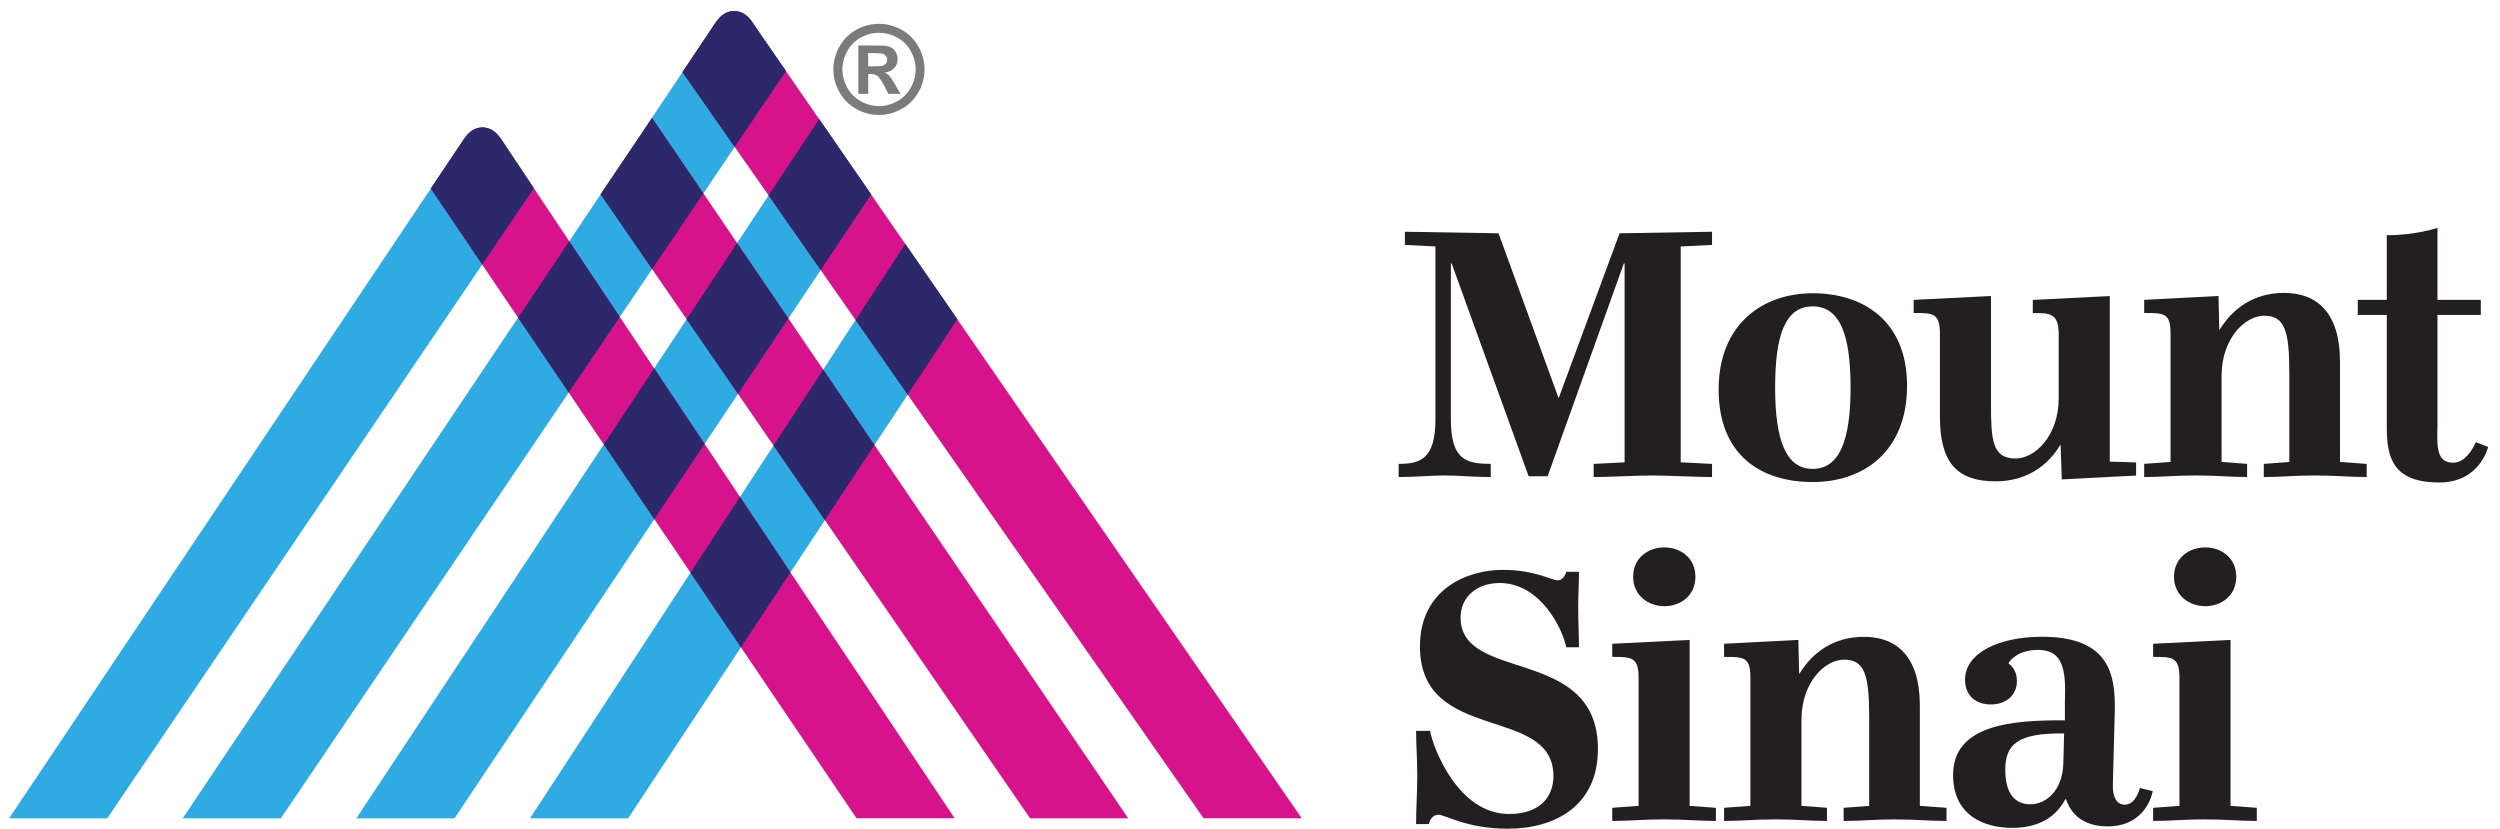
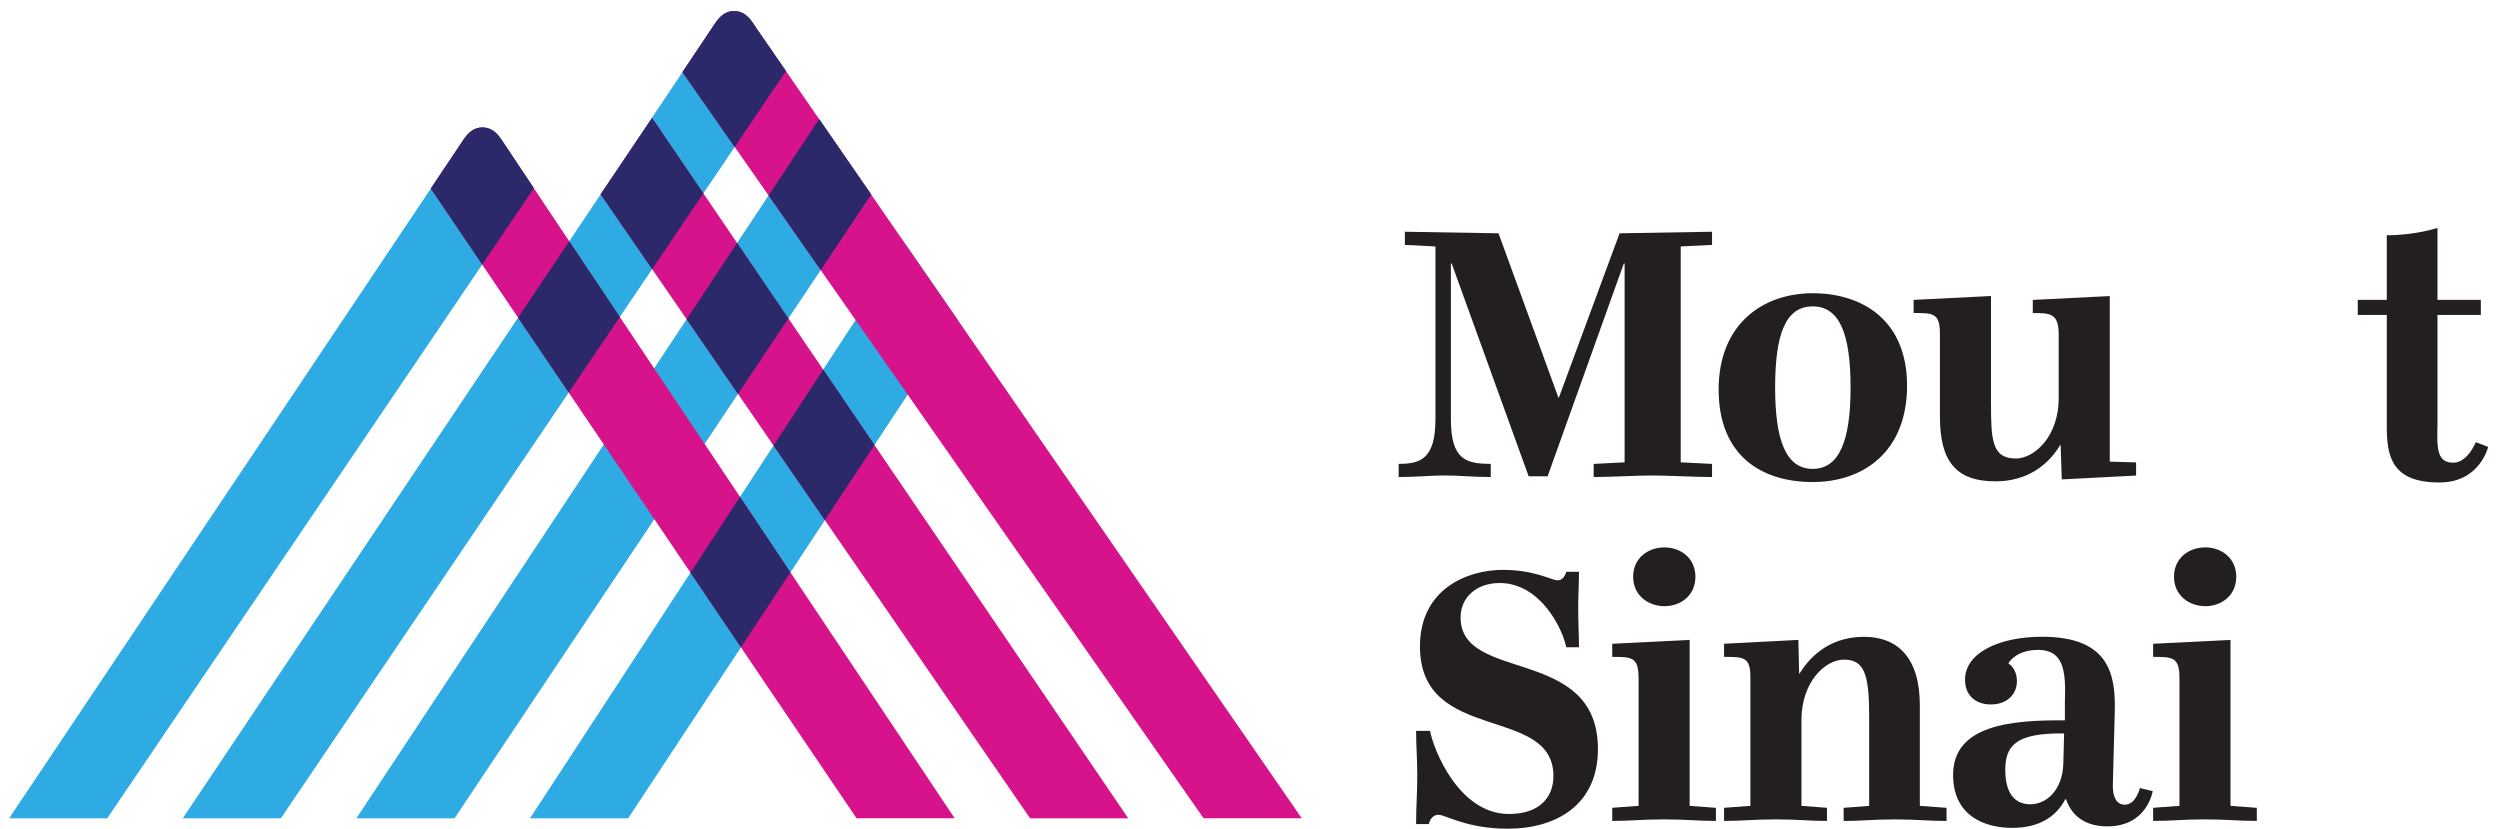
<svg xmlns="http://www.w3.org/2000/svg" width="208" height="69" viewBox="0 0 208 69" fill="none">
  <path d="M37.815 68.084H29.65L68.156 9.899L72.486 16.177L37.815 68.084Z" fill="#2DABE2" />
  <path d="M52.263 68.084H44.096L75.323 20.289L79.655 26.567L52.261 68.084H52.263Z" fill="#2DABE2" />
  <path d="M62.911 2.306C62.629 1.903 62.151 0.919 61.084 0.919C60.018 0.919 59.537 1.927 59.255 2.306H59.26L15.204 68.084H23.369L65.399 5.91L62.911 2.304V2.306Z" fill="#2DABE2" />
  <path d="M41.974 11.989C41.692 11.586 41.212 10.604 40.145 10.604C39.079 10.604 38.599 11.61 38.321 11.989L0.758 68.084H8.922L44.417 15.664L41.974 11.989Z" fill="#2DABE2" />
  <path d="M41.964 11.991C41.681 11.591 41.201 10.606 40.137 10.606C39.073 10.606 38.59 11.614 38.31 11.991L35.843 15.688L71.265 68.082H79.429L41.964 11.991Z" fill="#D7138C" />
  <path d="M62.902 2.308C62.62 1.906 62.14 0.921 61.076 0.921C60.011 0.921 59.527 1.929 59.249 2.308L56.782 6.003L100.14 68.082H108.306L62.902 2.308Z" fill="#D7138C" />
  <path d="M72.482 16.185L68.15 9.908L63.947 16.259L68.283 22.469L72.482 16.183V16.185Z" fill="#2B2969" />
-   <path d="M79.651 26.573L75.319 20.296L71.185 26.623L75.519 32.831L79.651 26.571V26.573Z" fill="#2B2969" />
  <path d="M85.702 68.084H93.869L54.255 9.815L49.975 16.168L85.702 68.082V68.084Z" fill="#D7138C" />
  <path d="M62.902 2.308C62.62 1.906 62.14 0.921 61.075 0.921C60.938 0.921 60.81 0.934 60.696 0.964C59.878 1.167 59.501 1.975 59.255 2.306L57.023 5.637L56.778 6.003L61.125 12.226L65.39 5.919L62.898 2.308H62.902Z" fill="#2B2969" />
  <path d="M54.253 9.815L49.973 16.168L54.258 22.392L58.519 16.091L54.253 9.815Z" fill="#2B2969" />
  <path d="M61.401 32.773L65.593 26.495L61.325 20.216L57.127 26.56L61.401 32.771V32.773Z" fill="#2B2969" />
  <path d="M68.63 43.277L72.756 37.025L68.488 30.75L64.359 37.069L68.63 43.275V43.277Z" fill="#2B2969" />
  <path d="M41.968 11.991C41.686 11.591 41.205 10.606 40.141 10.606C40.005 10.606 39.878 10.619 39.762 10.649C38.943 10.852 38.569 11.66 38.323 11.989L35.846 15.688L40.122 22.008L44.419 15.662L44.387 15.613L41.968 11.989H41.97L41.968 11.991Z" fill="#2B2969" />
  <path d="M51.569 26.371L47.36 20.072L43.103 26.427L47.317 32.659L51.569 26.371Z" fill="#2B2969" />
-   <path d="M58.622 36.933L54.423 30.647L50.236 36.976L54.438 43.195L58.622 36.931V36.933Z" fill="#2B2969" />
  <path d="M65.763 47.621L61.567 41.34L57.448 47.643L61.648 53.855L65.763 47.619V47.621Z" fill="#2B2969" />
  <path d="M116.372 38.593C118.11 38.593 119.428 38.24 119.428 34.892V20.505L116.886 20.375V19.281L124.676 19.41L129.663 33.089H129.695L134.749 19.41L142.442 19.281V20.375L139.835 20.505V38.466L142.442 38.596V39.69C141.153 39.69 138.741 39.561 137.452 39.561C136.164 39.561 133.879 39.69 132.593 39.69V38.596L135.167 38.466V21.92H135.102L128.762 39.625H127.183L120.779 21.92H120.714V34.892C120.714 38.24 121.968 38.593 124.03 38.593V39.688C122.418 39.688 121.488 39.558 120.2 39.558C118.911 39.558 117.979 39.688 116.369 39.688V38.593H116.372Z" fill="#231F20" />
  <path d="M142.991 32.413C142.991 26.941 146.692 24.397 150.813 24.397C154.934 24.397 158.667 26.62 158.667 32.09C158.667 37.559 155.061 40.106 150.813 40.106C146.565 40.106 142.991 37.917 142.991 32.413ZM153.967 32.251C153.967 27.874 153.096 25.491 150.813 25.491C148.529 25.491 147.691 27.872 147.691 32.251C147.691 36.631 148.592 39.011 150.813 39.011C153.034 39.011 153.967 36.663 153.967 32.251Z" fill="#231F20" />
  <path d="M161.403 27.812C161.403 26.041 160.856 26.041 159.214 26.041V24.949L165.651 24.628V33.479C165.651 36.571 165.715 38.147 167.71 38.147C169.289 38.147 171.284 36.282 171.284 33.128V27.816C171.284 26.045 170.545 26.045 169.128 26.045V24.953L175.532 24.632V38.408L177.723 38.473V39.567L171.54 39.888L171.443 37.021H171.411C170.384 38.759 168.578 40.047 166.036 40.047C162.657 40.047 161.401 38.309 161.401 34.638V27.814L161.403 27.812Z" fill="#231F20" />
-   <path d="M186.96 38.593V39.688C185.413 39.688 184.58 39.559 182.71 39.559C180.84 39.559 179.974 39.688 178.397 39.688V38.593L180.588 38.432V27.745C180.588 26.039 180.041 26.039 178.397 26.039V24.947L184.58 24.626L184.644 27.426H184.677C185.769 25.658 187.509 24.369 190.051 24.369C192.755 24.369 194.687 26.011 194.687 30.067V38.434L196.908 38.596V39.69C195.331 39.69 194.463 39.561 192.596 39.561C190.728 39.561 189.924 39.69 188.347 39.69V38.596L190.471 38.434V30.998C190.471 27.521 190.086 26.267 188.38 26.267C186.801 26.267 184.836 28.133 184.836 31.287V38.432L186.962 38.593H186.96Z" fill="#231F20" />
  <path d="M202.798 35.407C202.733 37.402 202.798 38.496 204.118 38.496C205.307 38.496 205.984 36.792 205.984 36.792L207.014 37.178C207.014 37.178 206.337 40.142 202.957 40.142C198.998 40.142 198.58 37.984 198.58 35.474V26.202H196.167V24.949H198.58V19.572C200.995 19.572 202.798 18.96 202.798 18.96V24.949H206.404V26.202H202.798V35.409V35.407Z" fill="#231F20" />
  <path d="M118.978 60.801C119.237 62.251 121.326 67.723 125.544 67.723C128.185 67.723 129.245 66.243 129.245 64.569C129.245 58.615 118.14 61.93 118.14 53.785C118.14 48.988 122.1 47.413 125.029 47.413C127.703 47.413 129.086 48.283 129.601 48.283C130.148 48.283 130.309 47.575 130.309 47.575H131.371C131.371 48.635 131.307 49.408 131.307 50.44C131.307 51.954 131.371 52.82 131.371 53.852H130.309C130.051 52.434 128.218 48.507 124.771 48.507C122.841 48.507 121.52 49.699 121.52 51.375C121.52 56.846 132.948 53.693 132.948 62.318C132.948 67.049 129.374 68.949 125.447 68.949C122.035 68.949 120.266 67.79 119.687 67.79C119.01 67.79 118.881 68.563 118.881 68.563H117.819C117.819 67.016 117.916 66.086 117.916 64.539C117.916 62.992 117.819 62.126 117.819 60.806H118.978V60.801Z" fill="#231F20" />
  <path d="M142.765 67.208V68.302C141.218 68.302 140.32 68.173 138.452 68.173C136.584 68.173 135.716 68.302 134.139 68.302V67.208L136.33 67.046V56.424C136.33 54.653 135.751 54.653 134.139 54.653V53.561L140.578 53.24V67.048L142.767 67.21L142.765 67.208ZM138.484 45.543C139.805 45.543 141.059 46.413 141.059 47.988C141.059 49.563 139.805 50.435 138.484 50.435C137.164 50.435 135.878 49.565 135.878 47.988C135.878 46.411 137.134 45.543 138.484 45.543Z" fill="#231F20" />
  <path d="M152.004 67.208V68.302C150.457 68.302 149.624 68.173 147.754 68.173C145.884 68.173 145.018 68.302 143.441 68.302V67.208L145.632 67.046V56.359C145.632 54.653 145.085 54.653 143.441 54.653V53.561L149.624 53.24L149.688 56.04H149.721C150.813 54.272 152.553 52.984 155.095 52.984C157.799 52.984 159.731 54.625 159.731 58.681V67.048L161.952 67.21V68.304C160.375 68.304 159.507 68.175 157.639 68.175C155.772 68.175 154.968 68.304 153.391 68.304V67.21L155.515 67.048V59.612C155.515 56.135 155.13 54.882 153.424 54.882C151.845 54.882 149.882 56.747 149.882 59.901V67.046L152.006 67.208H152.004Z" fill="#231F20" />
  <path d="M179.106 65.823C179.106 65.823 178.656 68.754 175.34 68.754C173.764 68.754 172.443 68.11 171.896 66.499H171.831C171.123 67.852 169.772 68.879 167.422 68.879C165.071 68.879 162.497 67.852 162.497 64.47C162.497 60.286 167.422 59.901 171.799 59.933V58.354C171.896 55.78 171.67 54.071 169.578 54.071C167.967 54.071 167.258 54.877 167.099 55.198C167.099 55.198 167.807 55.584 167.807 56.68C167.807 57.777 166.969 58.61 165.651 58.61C164.333 58.61 163.492 57.837 163.492 56.551C163.492 54.263 166.422 52.977 169.899 52.977C175.532 52.977 176.015 56.163 175.95 59.19L175.789 65.273C175.756 66.273 176.079 66.949 176.786 66.949C177.719 66.949 178.04 65.564 178.04 65.564L179.102 65.823H179.106ZM171.734 61.025C167.743 60.963 166.84 62.025 166.84 64.052C166.84 65.95 167.581 66.917 168.934 66.917C170.188 66.917 171.605 65.823 171.67 63.505L171.734 61.025Z" fill="#231F20" />
-   <path d="M187.766 67.208V68.302C186.219 68.302 185.321 68.173 183.453 68.173C181.585 68.173 180.717 68.302 179.14 68.302V67.208L181.331 67.046V56.424C181.331 54.653 180.752 54.653 179.14 54.653V53.561L185.579 53.24V67.048L187.768 67.21L187.766 67.208ZM183.483 45.543C184.804 45.543 186.057 46.413 186.057 47.988C186.057 49.563 184.804 50.435 183.483 50.435C182.163 50.435 180.877 49.565 180.877 47.988C180.877 46.411 182.133 45.543 183.483 45.543Z" fill="#231F20" />
-   <path d="M73.128 1.983C73.779 1.983 74.401 2.147 75 2.47C75.597 2.795 76.067 3.263 76.409 3.868C76.749 4.475 76.92 5.111 76.92 5.774C76.92 6.438 76.752 7.065 76.418 7.664C76.084 8.262 75.616 8.73 75.017 9.064C74.419 9.398 73.787 9.566 73.128 9.566C72.469 9.566 71.838 9.398 71.239 9.064C70.64 8.73 70.175 8.262 69.839 7.664C69.505 7.065 69.337 6.436 69.337 5.774C69.337 5.113 69.507 4.475 69.847 3.868C70.188 3.263 70.66 2.797 71.256 2.47C71.855 2.144 72.478 1.983 73.128 1.983ZM73.133 2.726C72.611 2.726 72.114 2.858 71.633 3.116C71.155 3.377 70.776 3.752 70.502 4.238C70.224 4.727 70.089 5.238 70.089 5.774C70.089 6.311 70.224 6.813 70.492 7.295C70.761 7.778 71.136 8.155 71.618 8.424C72.099 8.695 72.605 8.829 73.133 8.829C73.66 8.829 74.169 8.693 74.651 8.424C75.132 8.155 75.507 7.778 75.778 7.295C76.049 6.815 76.183 6.306 76.183 5.774C76.183 5.242 76.043 4.73 75.769 4.238C75.494 3.752 75.117 3.375 74.636 3.116C74.156 2.855 73.654 2.726 73.133 2.726ZM71.416 7.806V3.782H72.234C72.999 3.782 73.428 3.786 73.52 3.795C73.792 3.818 74.001 3.87 74.151 3.956C74.302 4.04 74.427 4.169 74.526 4.34C74.628 4.514 74.679 4.706 74.679 4.917C74.679 5.208 74.582 5.455 74.393 5.662C74.203 5.869 73.938 5.996 73.594 6.046C73.716 6.089 73.809 6.143 73.876 6.197C73.943 6.25 74.033 6.356 74.149 6.507C74.18 6.55 74.279 6.711 74.447 6.996L74.923 7.81H73.912L73.576 7.155C73.348 6.718 73.163 6.44 73.014 6.326C72.863 6.212 72.678 6.156 72.45 6.156H72.237V7.81H71.418L71.416 7.806ZM72.232 5.518H72.564C73.036 5.518 73.329 5.501 73.443 5.464C73.557 5.427 73.647 5.365 73.714 5.272C73.781 5.182 73.813 5.078 73.813 4.962C73.813 4.846 73.781 4.749 73.716 4.665C73.652 4.577 73.561 4.514 73.441 4.475C73.322 4.439 73.031 4.415 72.564 4.415H72.232V5.518Z" fill="#7C7A7A" />
+   <path d="M187.766 67.208V68.302C186.219 68.302 185.321 68.173 183.453 68.173C181.585 68.173 180.717 68.302 179.14 68.302V67.208L181.331 67.046V56.424C181.331 54.653 180.752 54.653 179.14 54.653V53.561L185.579 53.24V67.048L187.768 67.21L187.766 67.208M183.483 45.543C184.804 45.543 186.057 46.413 186.057 47.988C186.057 49.563 184.804 50.435 183.483 50.435C182.163 50.435 180.877 49.565 180.877 47.988C180.877 46.411 182.133 45.543 183.483 45.543Z" fill="#231F20" />
</svg>